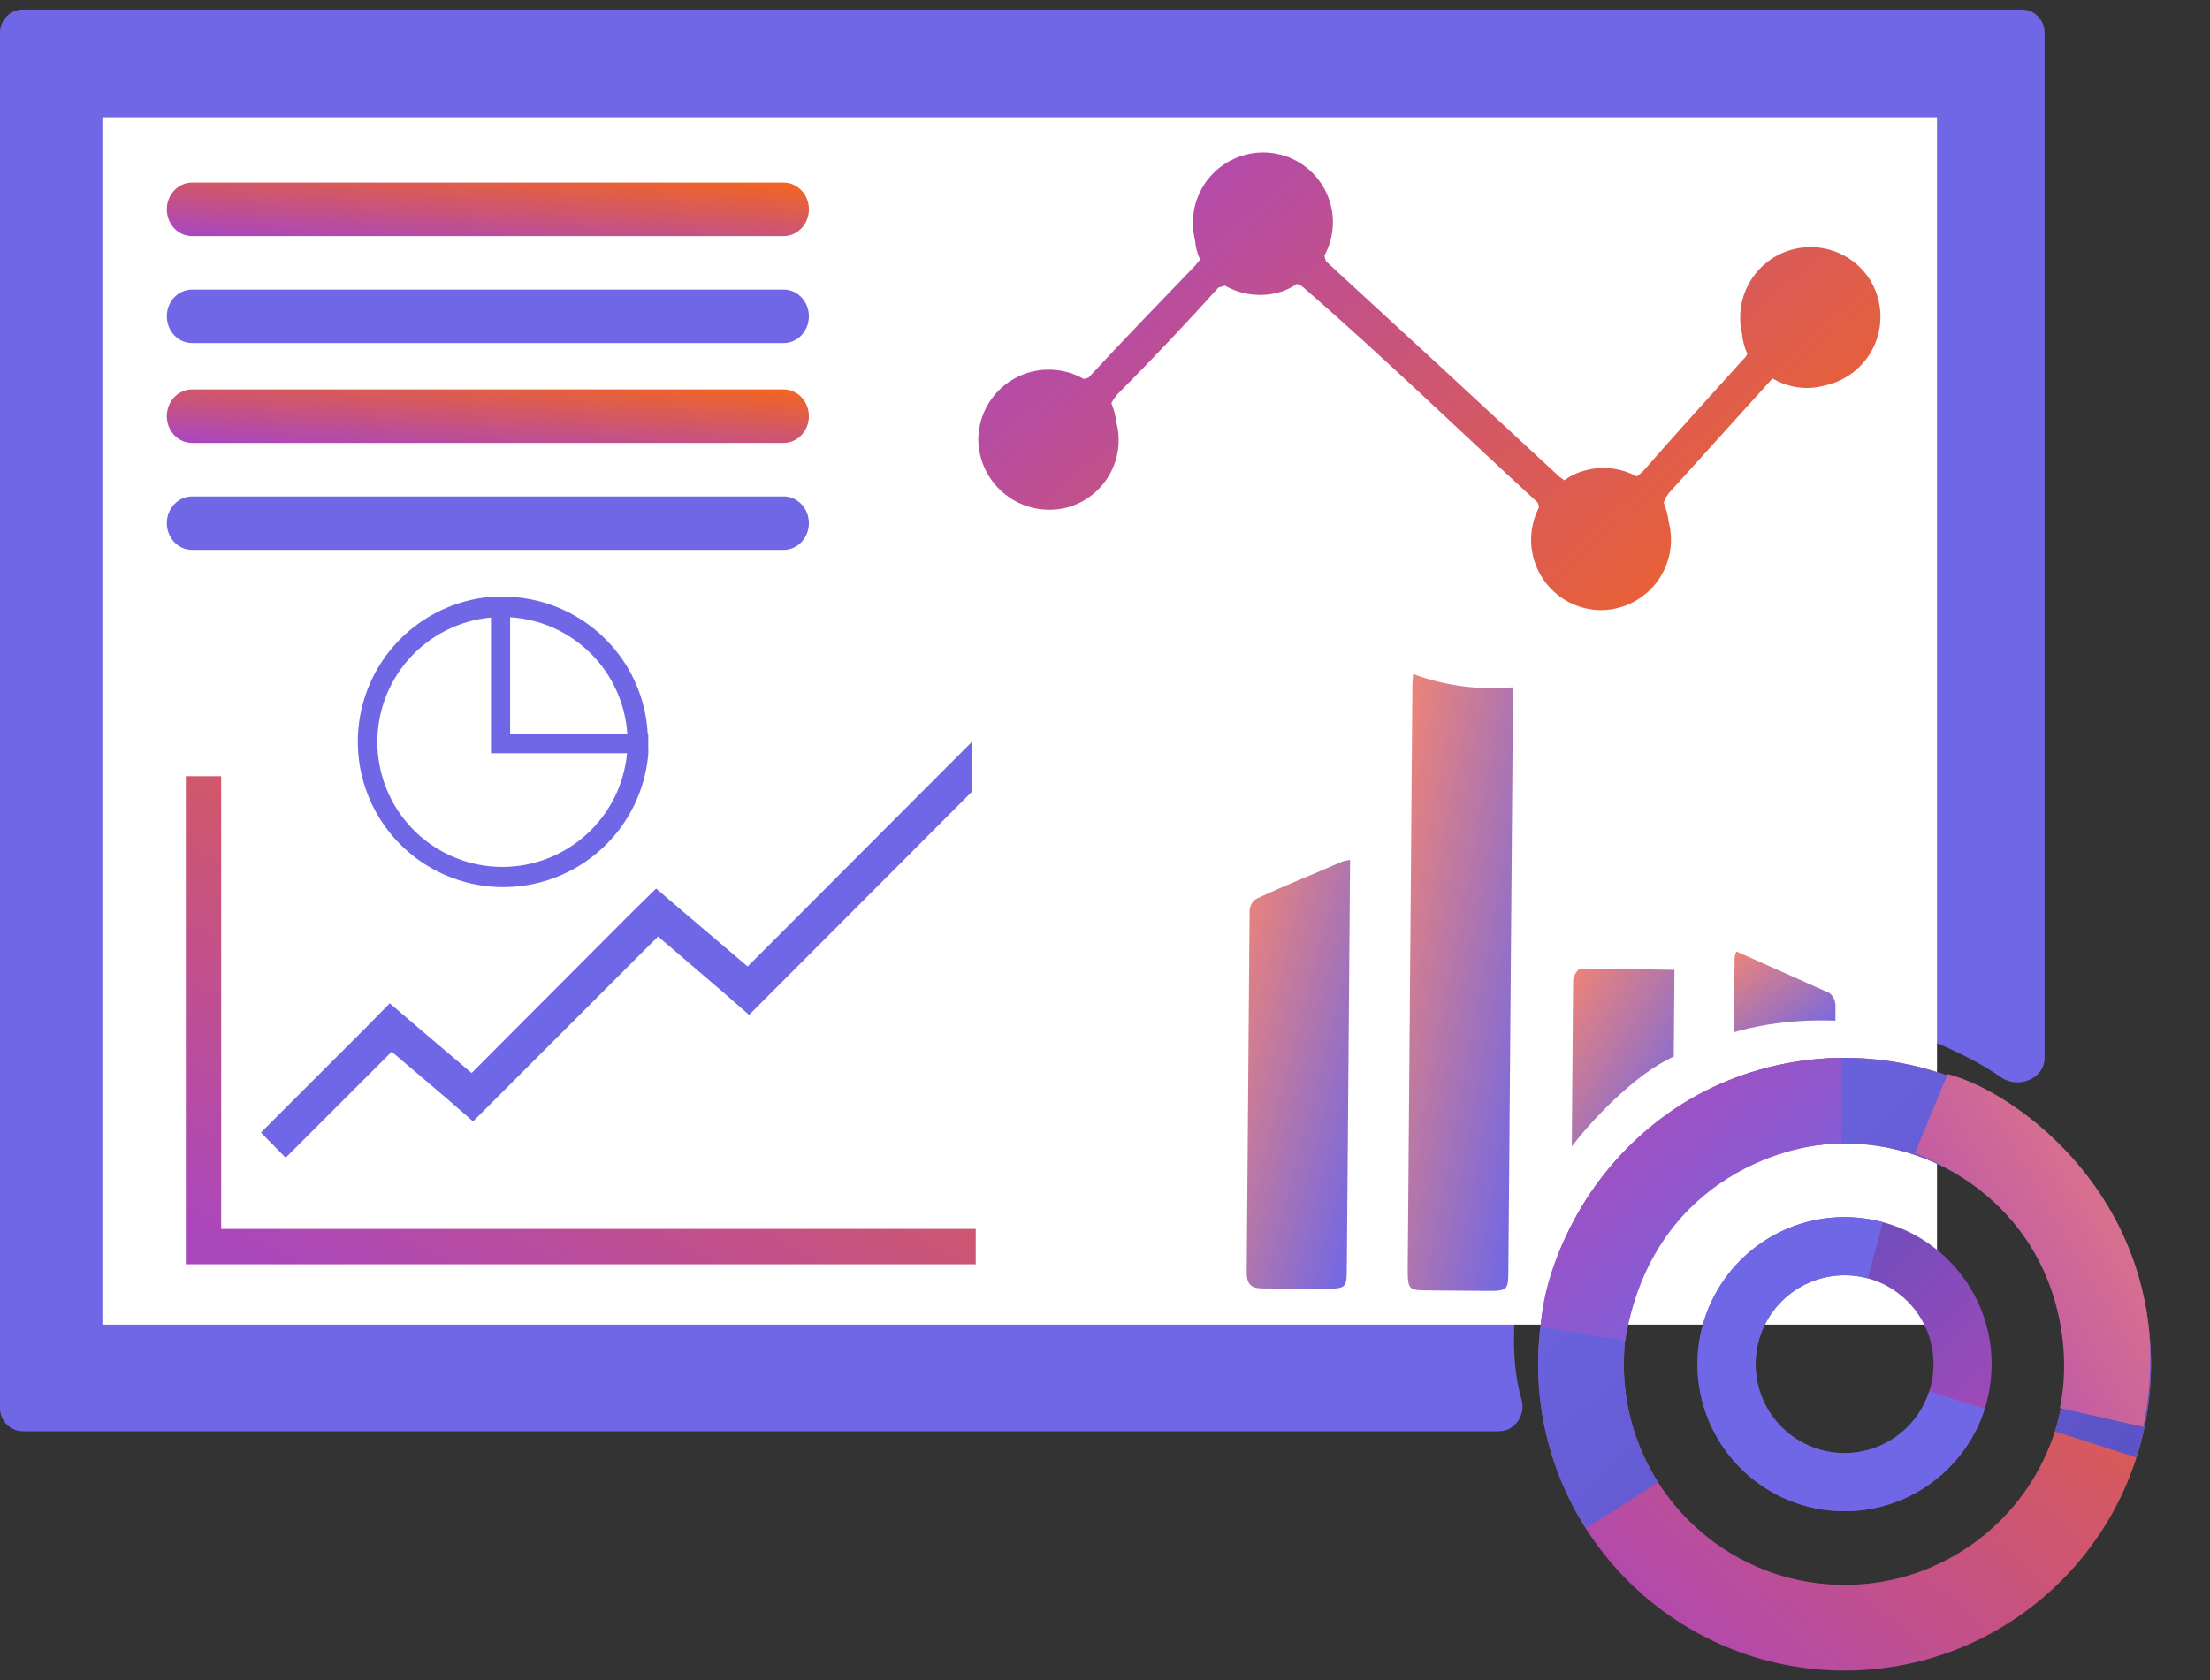
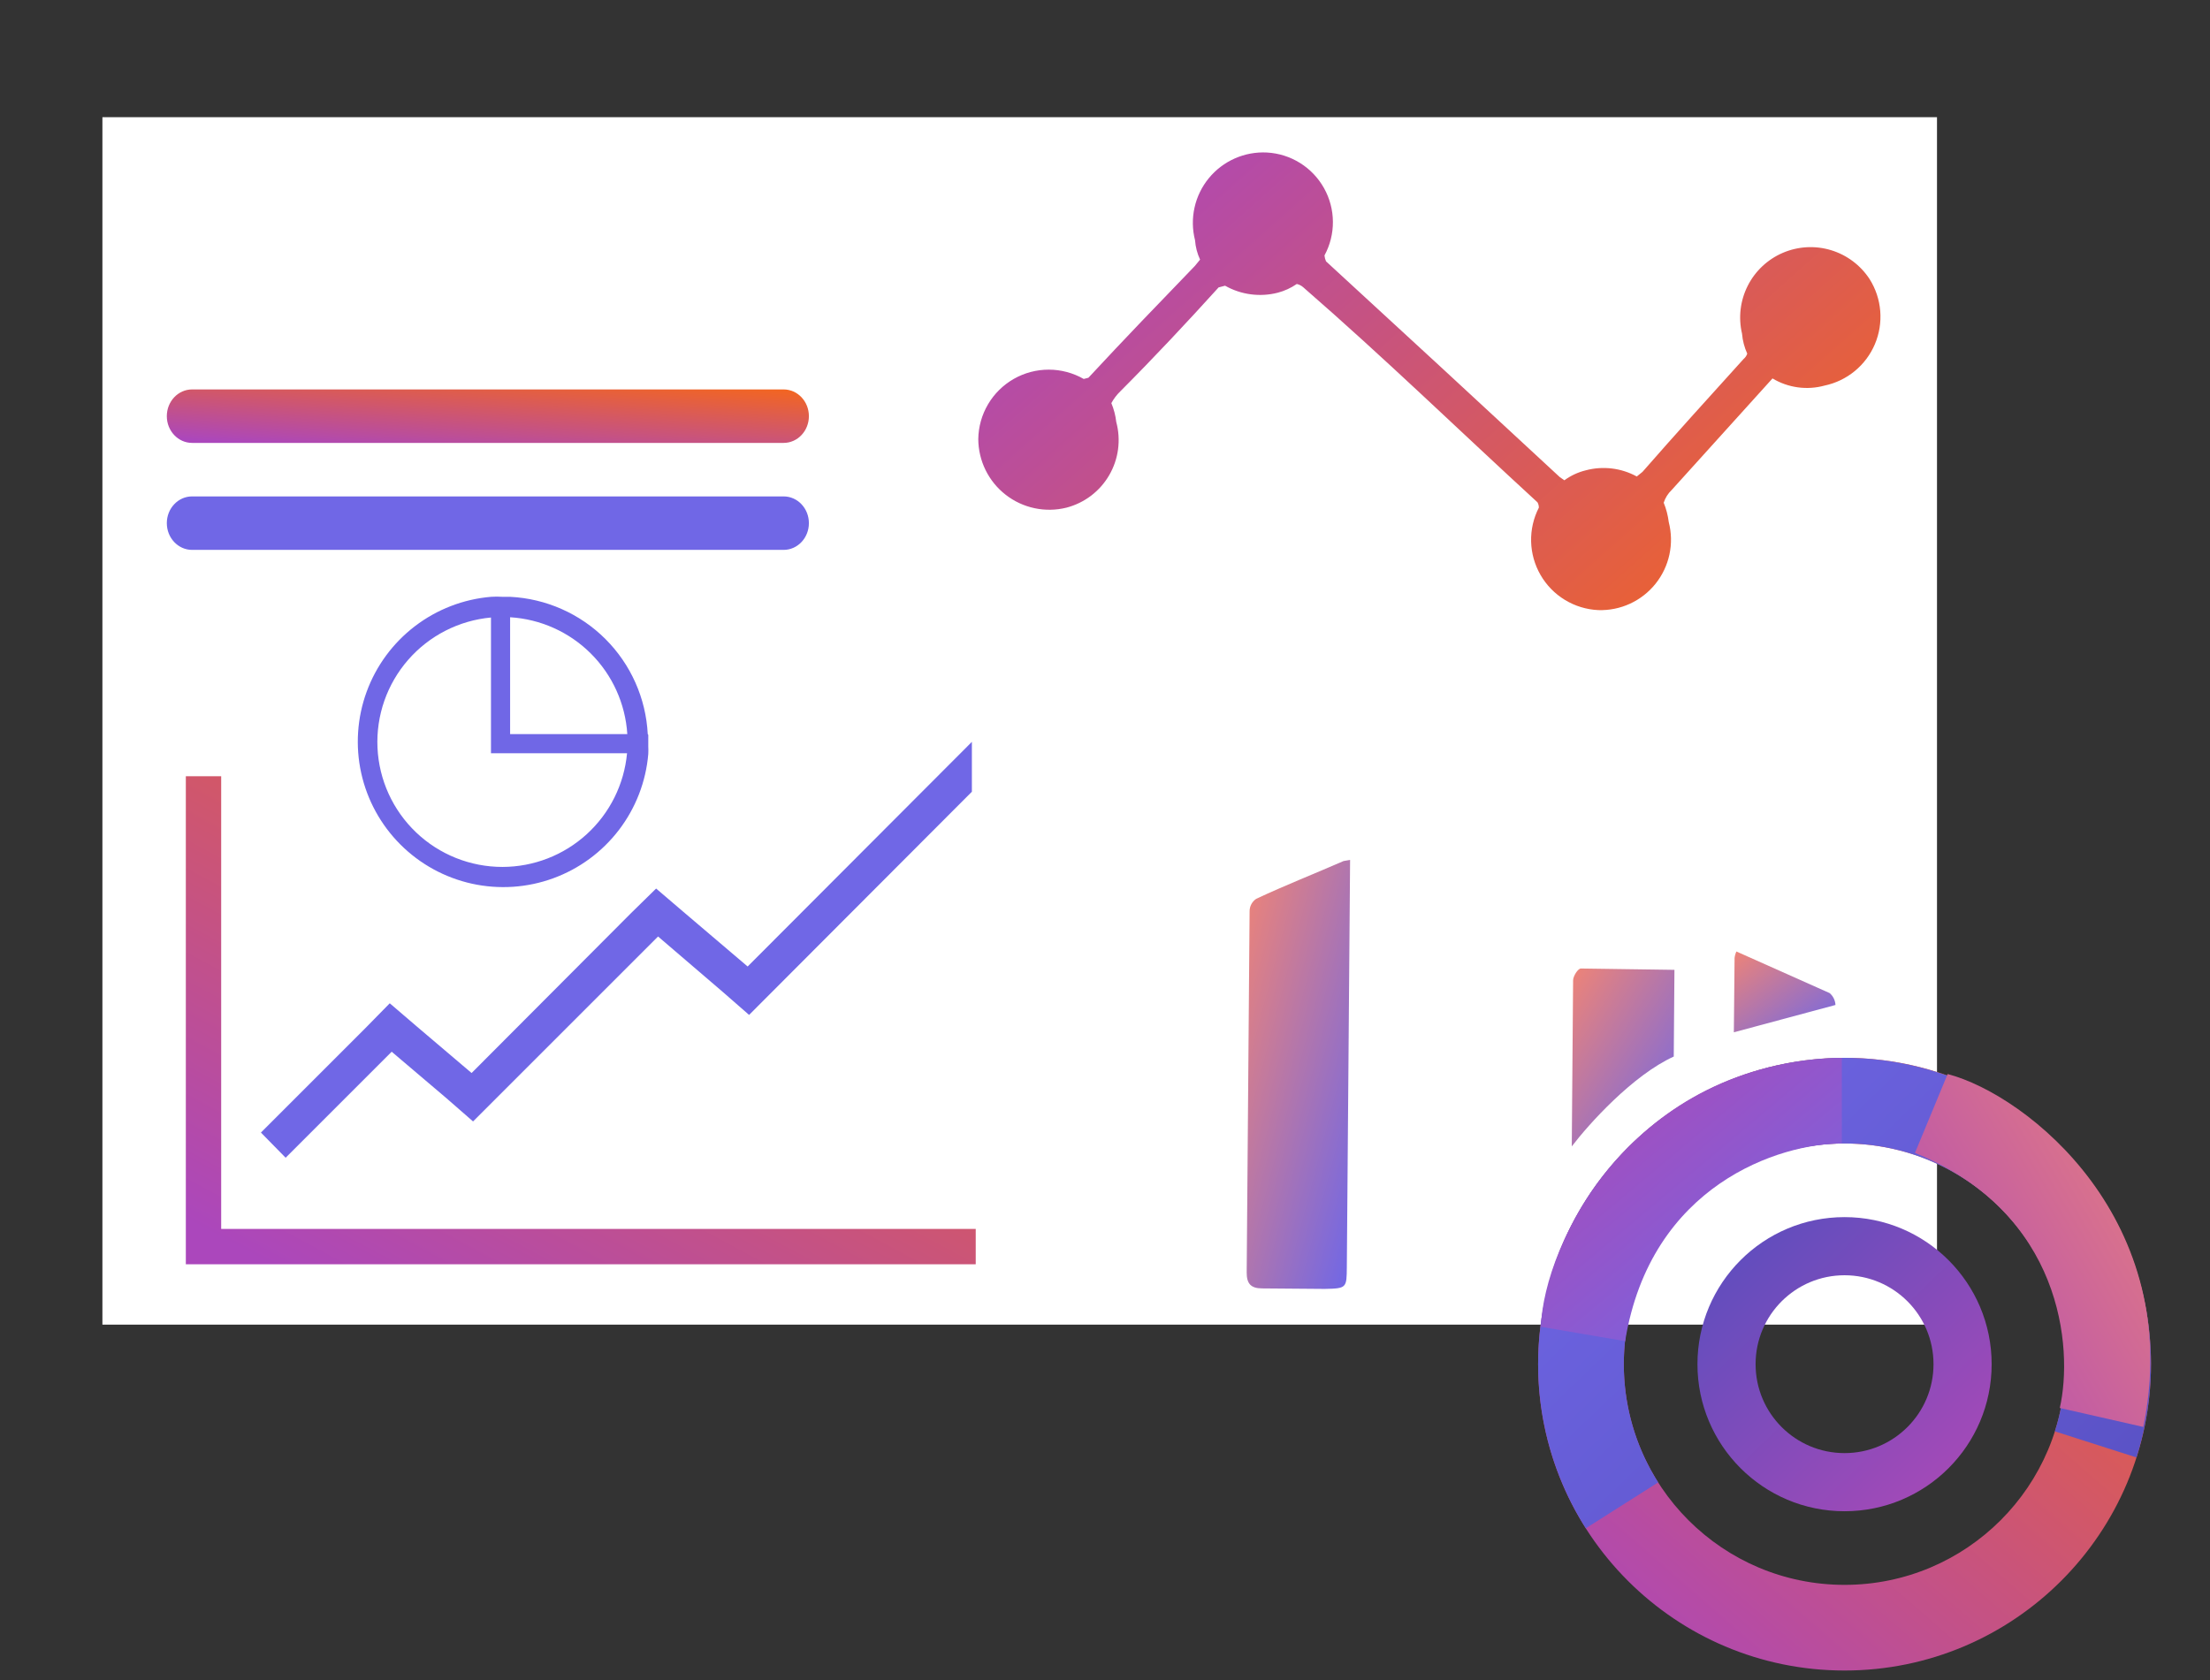
<svg xmlns="http://www.w3.org/2000/svg" width="192" height="146" viewBox="0 0 192 146" fill="none">
  <rect x="0" y="0" width="192" height="146" fill="#333333" stroke="none" />
-   <path d="M0 2.838C0 1.733 0.895 0.838 2 0.838H175.63C176.735 0.838 177.63 1.733 177.63 2.838V91.927C177.63 93.748 175.332 94.669 173.844 93.622C172.125 92.411 169.996 91.328 166.716 89.99C163.128 88.881 161.03 88.662 157.279 88.637C157.18 88.637 157.079 88.644 156.981 88.658C148.183 89.932 143.556 91.403 137.448 98.505C133.055 104.124 131.604 107.983 131.527 116.72C131.573 118.68 131.754 120.074 132.189 121.642C132.562 122.987 131.616 124.378 130.219 124.378H2C0.895 124.378 0 123.483 0 122.378V2.838Z" fill="#7067E6" />
  <rect x="8.897" y="10.184" width="159.385" height="104.93" fill="white" />
-   <path d="M122.766 58.575C125.54 59.598 128.506 59.991 131.451 59.725C131.447 60.239 131.443 60.651 131.44 61.062L131.044 110.397C131.031 112.043 131.03 112.197 129.229 112.183L124.085 112.142C122.439 112.128 122.285 112.127 122.299 110.275L122.708 59.346C122.709 59.192 122.763 58.883 122.766 58.575Z" fill="url(#paint0_linear_3149_2286)" />
  <path d="M117.293 74.729L117.009 110.122C116.994 111.923 116.994 111.974 115.09 112.01L109.637 111.966C108.66 111.959 108.303 111.544 108.31 110.567C108.393 100.278 108.478 89.629 108.562 79.186C108.562 78.973 108.614 78.763 108.714 78.576C108.814 78.388 108.959 78.228 109.137 78.11C111.616 76.947 114.299 75.888 116.726 74.827L117.293 74.729Z" fill="url(#paint1_linear_3149_2286)" />
-   <path d="M158.954 86.302L150.855 82.687C150.772 82.866 150.718 83.057 150.696 83.252L150.633 89.709C151.691 89.392 154.954 88.52 159.46 88.698L159.461 87.335C159.452 87.138 159.402 86.944 159.315 86.766C159.228 86.588 159.105 86.43 158.954 86.302Z" fill="url(#paint2_linear_3149_2286)" />
+   <path d="M158.954 86.302L150.855 82.687C150.772 82.866 150.718 83.057 150.696 83.252L150.633 89.709L159.461 87.335C159.452 87.138 159.402 86.944 159.315 86.766C159.228 86.588 159.105 86.43 158.954 86.302Z" fill="url(#paint2_linear_3149_2286)" />
  <path d="M137.345 84.166C137.088 84.164 136.671 84.829 136.668 85.189L136.552 99.625C138.017 97.7 141.841 93.443 145.412 91.817L145.472 84.282L137.345 84.166Z" fill="url(#paint3_linear_3149_2286)" />
  <path d="M162.429 24.258C161.643 23.051 160.457 22.16 159.078 21.741C157.7 21.322 156.218 21.403 154.894 21.969C153.57 22.536 152.487 23.551 151.838 24.837C151.188 26.122 151.014 27.596 151.344 28.998C151.394 29.598 151.547 30.185 151.796 30.733C151.737 30.915 151.627 31.076 151.48 31.197C148.518 34.476 145.594 37.69 142.696 41.007L142.201 41.408C140.843 40.665 139.251 40.474 137.756 40.876C137.09 41.04 136.463 41.333 135.909 41.738L135.51 41.461C128.753 35.189 121.983 28.939 115.201 22.71C115.13 22.548 115.085 22.376 115.068 22.199C115.555 21.3 115.807 20.293 115.8 19.27C115.793 18.247 115.528 17.243 115.029 16.351C114.53 15.458 113.814 14.706 112.947 14.165C112.08 13.623 111.089 13.31 110.068 13.254C109.11 13.204 108.155 13.38 107.278 13.768C106.4 14.155 105.627 14.744 105.019 15.486C104.411 16.228 103.985 17.102 103.778 18.038C103.57 18.974 103.585 19.947 103.822 20.876C103.864 21.46 104.013 22.03 104.26 22.561L103.805 23.115C100.715 26.318 97.624 29.521 94.56 32.827L94.152 32.933C93.228 32.404 92.182 32.124 91.117 32.123C90.052 32.122 89.005 32.398 88.08 32.925C87.154 33.453 86.383 34.212 85.841 35.129C85.299 36.046 85.006 37.088 84.991 38.153C84.995 39.088 85.211 40.01 85.623 40.849C86.035 41.688 86.632 42.422 87.37 42.996C88.107 43.571 88.966 43.97 89.88 44.164C90.795 44.359 91.742 44.342 92.649 44.117C93.424 43.915 94.152 43.562 94.79 43.078C95.427 42.593 95.963 41.987 96.365 41.294C96.768 40.602 97.029 39.836 97.134 39.042C97.239 38.248 97.186 37.441 96.977 36.667C96.914 36.105 96.771 35.555 96.552 35.034C96.755 34.657 97.015 34.313 97.323 34.015C100.262 31.069 103.162 27.97 105.871 24.976L106.432 24.829C107.821 25.616 109.46 25.834 111.006 25.438C111.598 25.283 112.158 25.026 112.662 24.679C112.872 24.726 113.066 24.825 113.227 24.968C120.273 31.092 126.77 37.413 133.574 43.654C133.652 43.795 133.693 43.953 133.693 44.114C133.226 45.025 132.994 46.038 133.02 47.062C133.046 48.086 133.329 49.086 133.841 49.972C134.354 50.859 135.081 51.602 135.955 52.134C136.83 52.667 137.824 52.971 138.847 53.02C139.798 53.052 140.743 52.862 141.608 52.465C142.473 52.068 143.233 51.474 143.828 50.732C144.423 49.989 144.836 49.119 145.036 48.188C145.236 47.258 145.216 46.294 144.978 45.373C144.907 44.794 144.76 44.228 144.539 43.688C144.673 43.267 144.912 42.886 145.232 42.581L153.991 32.887C154.664 33.291 155.412 33.554 156.189 33.661C156.966 33.768 157.757 33.716 158.514 33.508C159.479 33.305 160.381 32.871 161.142 32.244C161.904 31.616 162.503 30.814 162.887 29.906C163.272 28.997 163.431 28.009 163.351 27.026C163.271 26.042 162.955 25.093 162.429 24.258Z" fill="url(#paint4_linear_3149_2286)" />
  <path d="M56.275 63.796C56.115 60.679 54.803 57.733 52.594 55.529C50.385 53.325 47.435 52.019 44.318 51.865H43.657C43.324 51.842 42.989 51.842 42.655 51.865C40.255 52.069 37.963 52.954 36.049 54.417C34.135 55.879 32.679 57.858 31.852 60.119C31.026 62.381 30.863 64.832 31.382 67.183C31.902 69.535 33.084 71.689 34.787 73.391C36.49 75.094 38.645 76.275 40.997 76.795C43.349 77.314 45.801 77.152 48.063 76.325C50.326 75.499 52.305 74.043 53.768 72.13C55.231 70.217 56.117 67.926 56.321 65.526C56.332 65.306 56.332 65.086 56.321 64.866V63.864L56.275 63.796ZM44.318 53.641C46.961 53.802 49.455 54.923 51.33 56.793C53.205 58.663 54.331 61.153 54.499 63.796H44.318V53.641ZM43.657 75.339C40.861 75.341 38.172 74.266 36.149 72.337C34.126 70.407 32.925 67.772 32.796 64.98C32.667 62.188 33.62 59.454 35.456 57.346C37.292 55.238 39.871 53.919 42.655 53.664V65.458H54.476C54.226 68.156 52.979 70.663 50.978 72.491C48.978 74.318 46.367 75.334 43.657 75.339V75.339Z" fill="#7067E6" />
  <path d="M84.769 106.797V109.869H16.145V67.457H19.216V106.797H84.769Z" fill="url(#paint5_linear_3149_2286)" />
  <path d="M84.435 64.469V68.802L65.08 88.199L62.766 86.179L57.17 81.383L43.286 95.268L41.098 97.456L38.784 95.436L34.029 91.397L24.815 100.611L22.669 98.423L31.715 89.377L33.861 87.189L36.217 89.209L40.971 93.248L54.814 79.363L57.002 77.217L59.316 79.195L64.954 83.992L84.435 64.469Z" fill="#7067E6" />
-   <path d="M68.077 15.867H16.69C15.476 15.867 14.493 16.908 14.493 18.192C14.493 19.475 15.476 20.516 16.69 20.516H68.077C69.291 20.516 70.275 19.475 70.275 18.192C70.275 16.908 69.291 15.867 68.077 15.867Z" fill="url(#paint6_linear_3149_2286)" />
  <path d="M68.077 33.842H16.69C15.476 33.842 14.493 34.883 14.493 36.166C14.493 37.45 15.476 38.49 16.69 38.49H68.077C69.291 38.49 70.275 37.45 70.275 36.166C70.275 34.883 69.291 33.842 68.077 33.842Z" fill="url(#paint7_linear_3149_2286)" />
-   <path d="M68.077 25.164H16.69C15.476 25.164 14.493 26.205 14.493 27.488C14.493 28.772 15.476 29.813 16.69 29.813H68.077C69.291 29.813 70.275 28.772 70.275 27.488C70.275 26.205 69.291 25.164 68.077 25.164Z" fill="#7067E6" />
  <path d="M68.077 43.139H16.69C15.476 43.139 14.493 44.179 14.493 45.463C14.493 46.746 15.476 47.787 16.69 47.787H68.077C69.291 47.787 70.275 46.746 70.275 45.463C70.275 44.179 69.291 43.139 68.077 43.139Z" fill="#7067E6" />
  <path d="M186.874 118.551C186.874 133.254 174.955 145.173 160.252 145.173C145.548 145.173 133.629 133.254 133.629 118.551C133.629 103.847 145.548 91.928 160.252 91.928C174.955 91.928 186.874 103.847 186.874 118.551ZM141.073 118.551C141.073 129.143 149.66 137.729 160.252 137.729C170.844 137.729 179.43 129.143 179.43 118.551C179.43 107.958 170.844 99.372 160.252 99.372C149.66 99.372 141.073 107.958 141.073 118.551Z" fill="url(#paint8_linear_3149_2286)" />
  <path d="M185.611 126.656C186.974 122.389 187.239 117.848 186.382 113.452C185.524 109.057 183.571 104.948 180.704 101.507C177.837 98.067 174.148 95.405 169.979 93.769C165.81 92.132 161.295 91.574 156.853 92.145C152.411 92.717 148.185 94.4 144.566 97.039C140.948 99.678 138.053 103.187 136.15 107.241C134.248 111.296 133.399 115.765 133.682 120.235C133.966 124.704 135.372 129.031 137.771 132.812L144.057 128.825C142.329 126.1 141.316 122.984 141.111 119.764C140.907 116.544 141.519 113.324 142.889 110.404C144.26 107.483 146.345 104.955 148.952 103.054C151.559 101.153 154.604 99.941 157.804 99.529C161.004 99.117 164.256 99.519 167.259 100.698C170.263 101.877 172.92 103.794 174.985 106.273C177.051 108.752 178.458 111.711 179.075 114.878C179.693 118.045 179.502 121.316 178.52 124.389L185.611 126.656Z" fill="url(#paint9_linear_3149_2286)" />
  <path d="M173.03 118.551C173.03 125.609 167.308 131.331 160.25 131.331C153.192 131.331 147.471 125.609 147.471 118.551C147.471 111.493 153.192 105.771 160.25 105.771C167.308 105.771 173.03 111.493 173.03 118.551ZM152.522 118.551C152.522 122.819 155.982 126.279 160.25 126.279C164.519 126.279 167.979 122.819 167.979 118.551C167.979 114.283 164.519 110.823 160.25 110.823C155.982 110.823 152.522 114.283 152.522 118.551Z" fill="url(#paint10_linear_3149_2286)" />
-   <path d="M172.423 122.442C171.661 124.826 170.216 126.934 168.267 128.504C166.318 130.074 163.951 131.037 161.459 131.274C158.967 131.51 156.461 131.01 154.251 129.835C152.041 128.66 150.225 126.862 149.028 124.664C147.83 122.466 147.305 119.965 147.516 117.471C147.728 114.977 148.667 112.601 150.217 110.636C151.767 108.671 153.861 107.204 156.237 106.418C158.613 105.632 161.168 105.561 163.584 106.214L162.266 111.09C160.805 110.696 159.26 110.738 157.823 111.214C156.386 111.689 155.12 112.576 154.183 113.764C153.245 114.953 152.678 116.39 152.55 117.898C152.422 119.406 152.74 120.919 153.464 122.248C154.188 123.577 155.286 124.664 156.622 125.375C157.959 126.086 159.474 126.388 160.981 126.245C162.488 126.102 163.92 125.519 165.098 124.57C166.277 123.62 167.151 122.346 167.612 120.904L172.423 122.442Z" fill="#7067E6" />
  <path d="M160.013 99.371V91.928C141.744 92.341 134.111 108.106 133.873 115.302L141.188 116.551C143.401 102.919 154.66 99.371 160.013 99.371Z" fill="url(#paint11_linear_3149_2286)" />
  <path d="M178.95 122.357L186.208 124.006C189.852 106.099 176.171 95.163 169.206 93.337L166.367 100.194C179.17 105.372 180.136 117.137 178.95 122.357Z" fill="url(#paint12_linear_3149_2286)" />
  <defs>
    <linearGradient id="paint0_linear_3149_2286" x1="131.03" y1="112.197" x2="113.755" y2="108.999" gradientUnits="userSpaceOnUse">
      <stop stop-color="#7067E6" />
      <stop offset="1" stop-color="#EB837A" />
    </linearGradient>
    <linearGradient id="paint1_linear_3149_2286" x1="116.994" y1="112.025" x2="100.353" y2="107.682" gradientUnits="userSpaceOnUse">
      <stop stop-color="#7067E6" />
      <stop offset="1" stop-color="#EB837A" />
    </linearGradient>
    <linearGradient id="paint2_linear_3149_2286" x1="159.452" y1="89.779" x2="153.208" y2="81.142" gradientUnits="userSpaceOnUse">
      <stop stop-color="#7067E6" />
      <stop offset="1" stop-color="#EB837A" />
    </linearGradient>
    <linearGradient id="paint3_linear_3149_2286" x1="145.349" y1="99.695" x2="132.404" y2="91.577" gradientUnits="userSpaceOnUse">
      <stop stop-color="#7067E6" />
      <stop offset="1" stop-color="#EB837A" />
    </linearGradient>
    <linearGradient id="paint4_linear_3149_2286" x1="159.925" y1="50.559" x2="112.426" y2="-2.883" gradientUnits="userSpaceOnUse">
      <stop stop-color="#F26522" />
      <stop offset="1" stop-color="#AB47BC" />
    </linearGradient>
    <linearGradient id="paint5_linear_3149_2286" x1="76.65" y1="65.004" x2="45.956" y2="122.065" gradientUnits="userSpaceOnUse">
      <stop stop-color="#F26522" />
      <stop offset="1" stop-color="#AB47BC" />
    </linearGradient>
    <linearGradient id="paint6_linear_3149_2286" x1="63.675" y1="15.598" x2="63.093" y2="23.62" gradientUnits="userSpaceOnUse">
      <stop stop-color="#F26522" />
      <stop offset="1" stop-color="#AB47BC" />
    </linearGradient>
    <linearGradient id="paint7_linear_3149_2286" x1="63.675" y1="33.573" x2="63.093" y2="41.595" gradientUnits="userSpaceOnUse">
      <stop stop-color="#F26522" />
      <stop offset="1" stop-color="#AB47BC" />
    </linearGradient>
    <linearGradient id="paint8_linear_3149_2286" x1="180.574" y1="88.847" x2="134.833" y2="141.402" gradientUnits="userSpaceOnUse">
      <stop stop-color="#F26522" />
      <stop offset="1" stop-color="#AB47BC" />
    </linearGradient>
    <linearGradient id="paint9_linear_3149_2286" x1="133.629" y1="91.928" x2="185.903" y2="146.111" gradientUnits="userSpaceOnUse">
      <stop stop-color="#7067E6" />
      <stop offset="1" stop-color="#564EBF" />
    </linearGradient>
    <linearGradient id="paint10_linear_3149_2286" x1="147.471" y1="105.771" x2="172.564" y2="131.781" gradientUnits="userSpaceOnUse">
      <stop stop-color="#564EBF" />
      <stop offset="1" stop-color="#AE49B6" />
    </linearGradient>
    <linearGradient id="paint11_linear_3149_2286" x1="159.066" y1="116.551" x2="136.975" y2="90.218" gradientUnits="userSpaceOnUse">
      <stop stop-color="#7067E6" />
      <stop offset="1" stop-color="#AE49B6" />
    </linearGradient>
    <linearGradient id="paint12_linear_3149_2286" x1="192" y1="98.516" x2="161.817" y2="116.434" gradientUnits="userSpaceOnUse">
      <stop stop-color="#EB837A" />
      <stop offset="1" stop-color="#AD48B9" />
    </linearGradient>
  </defs>
</svg>